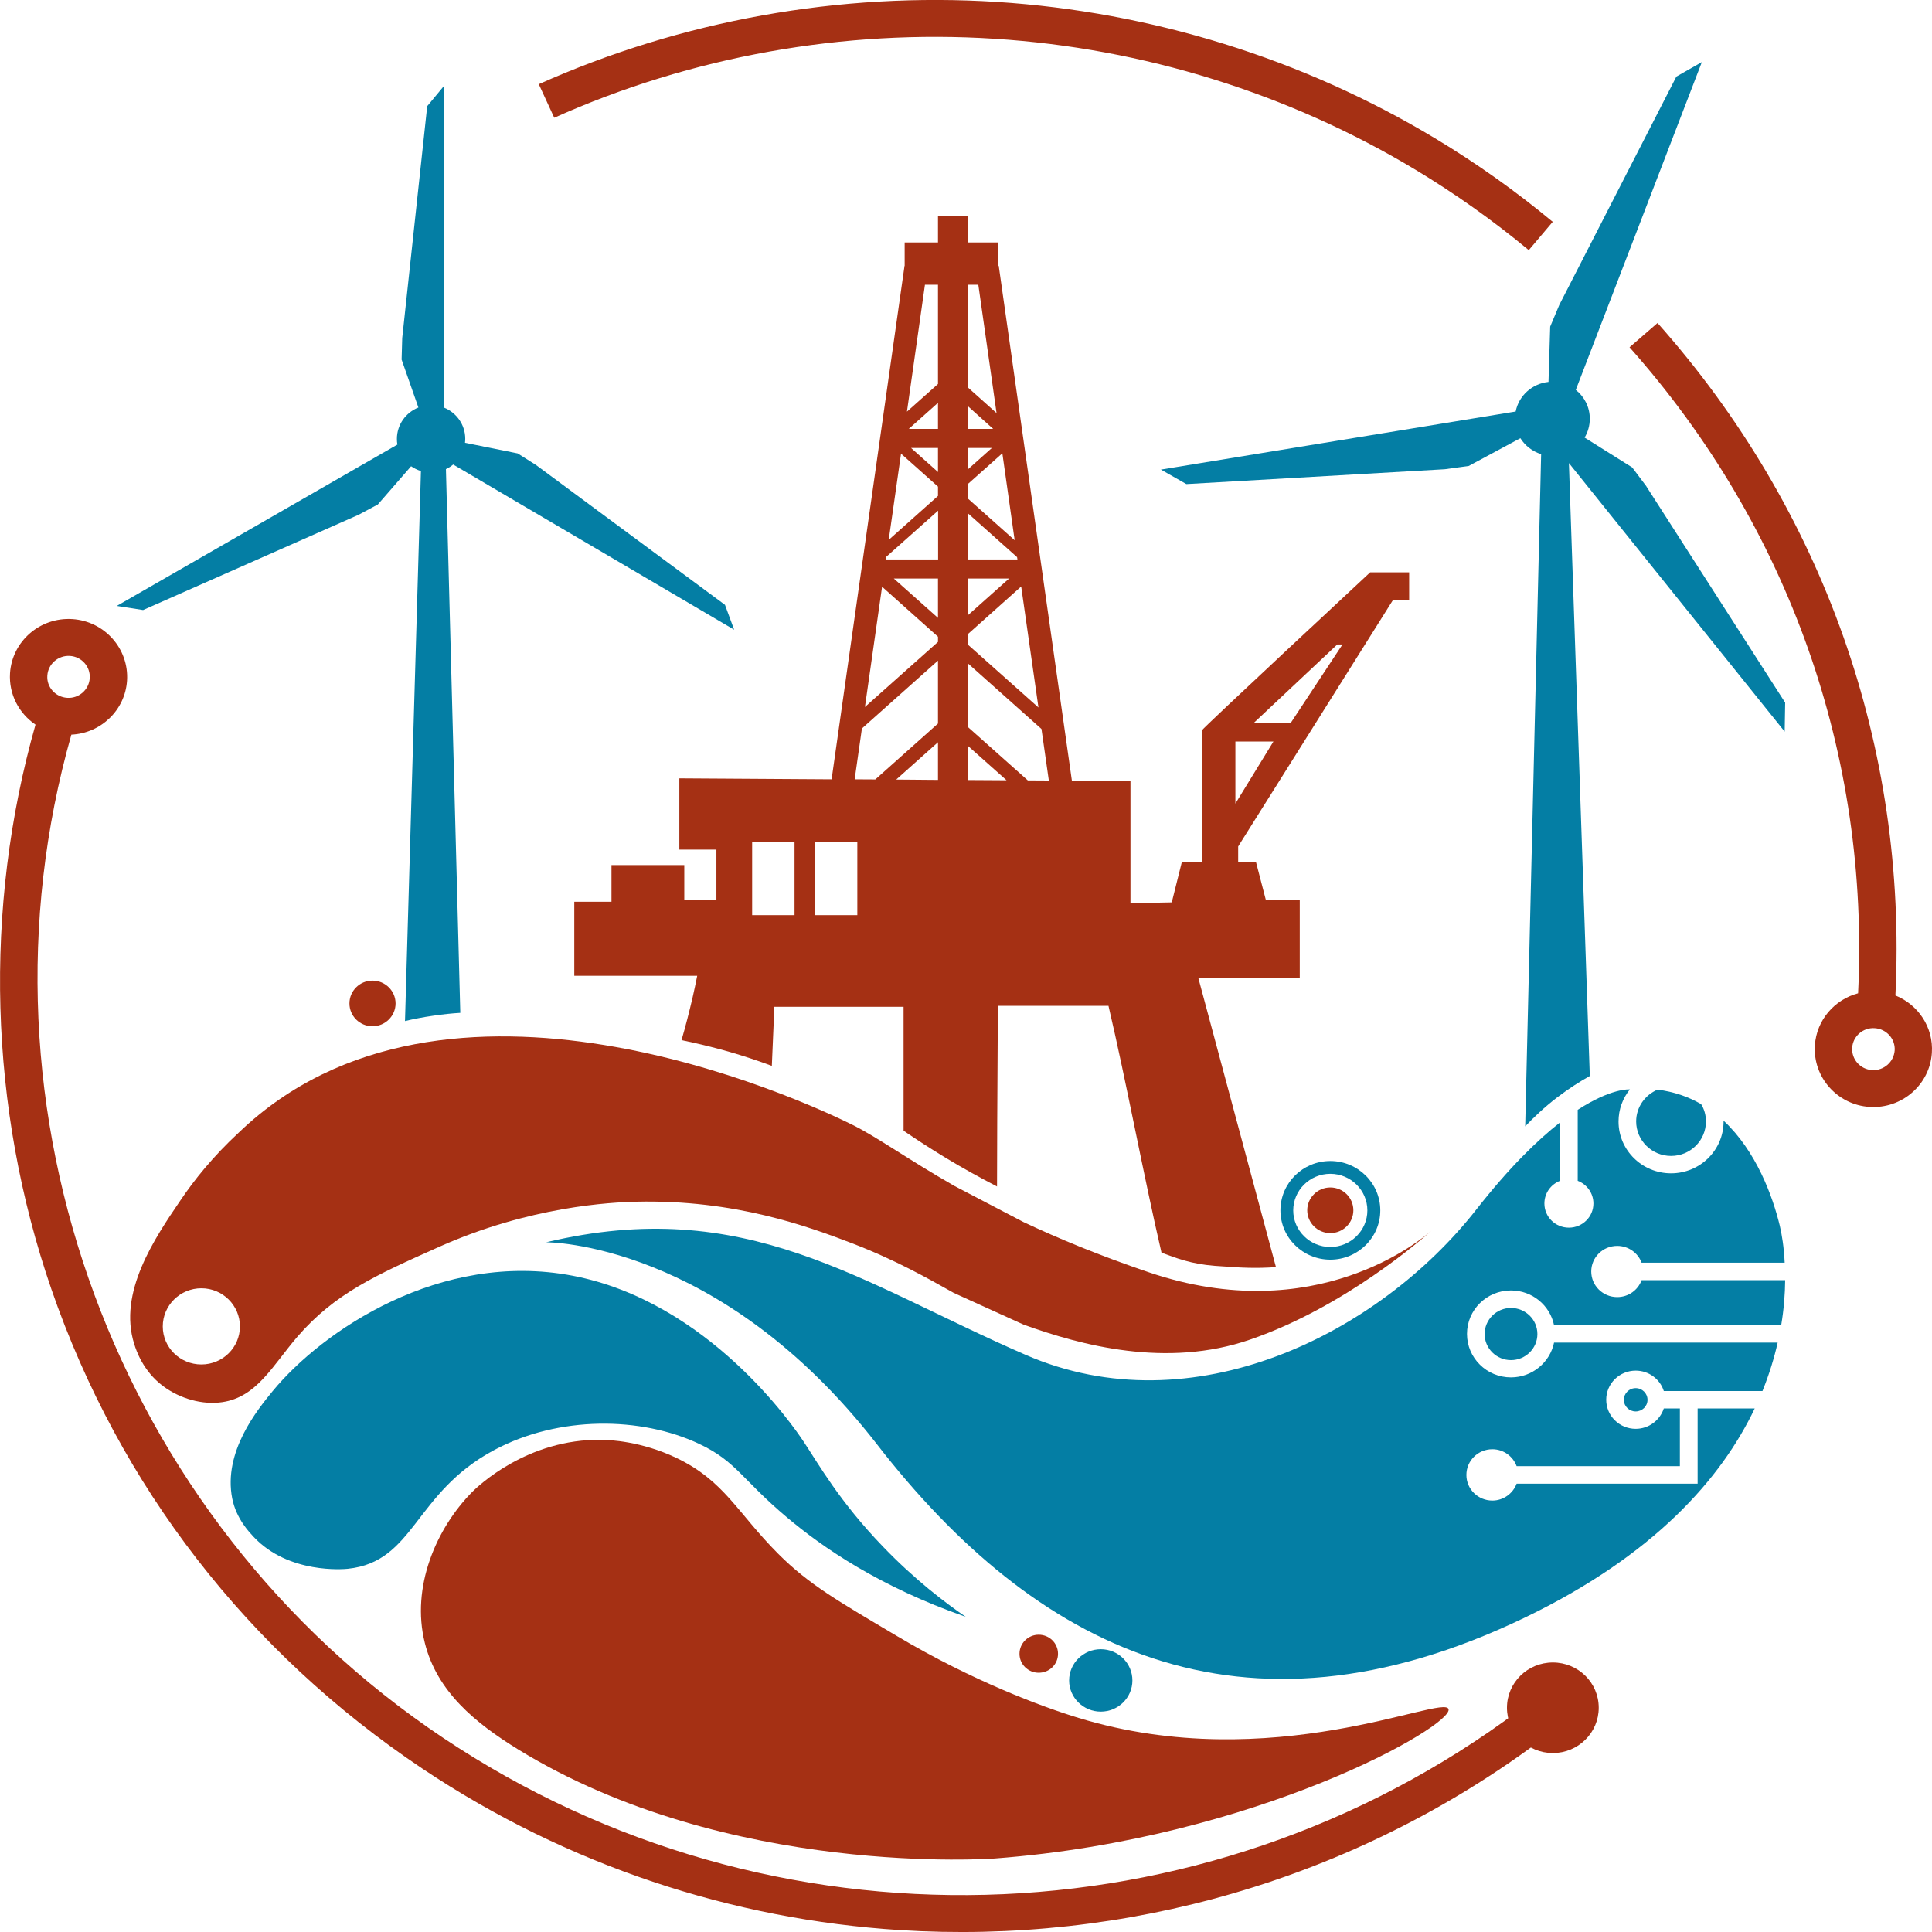
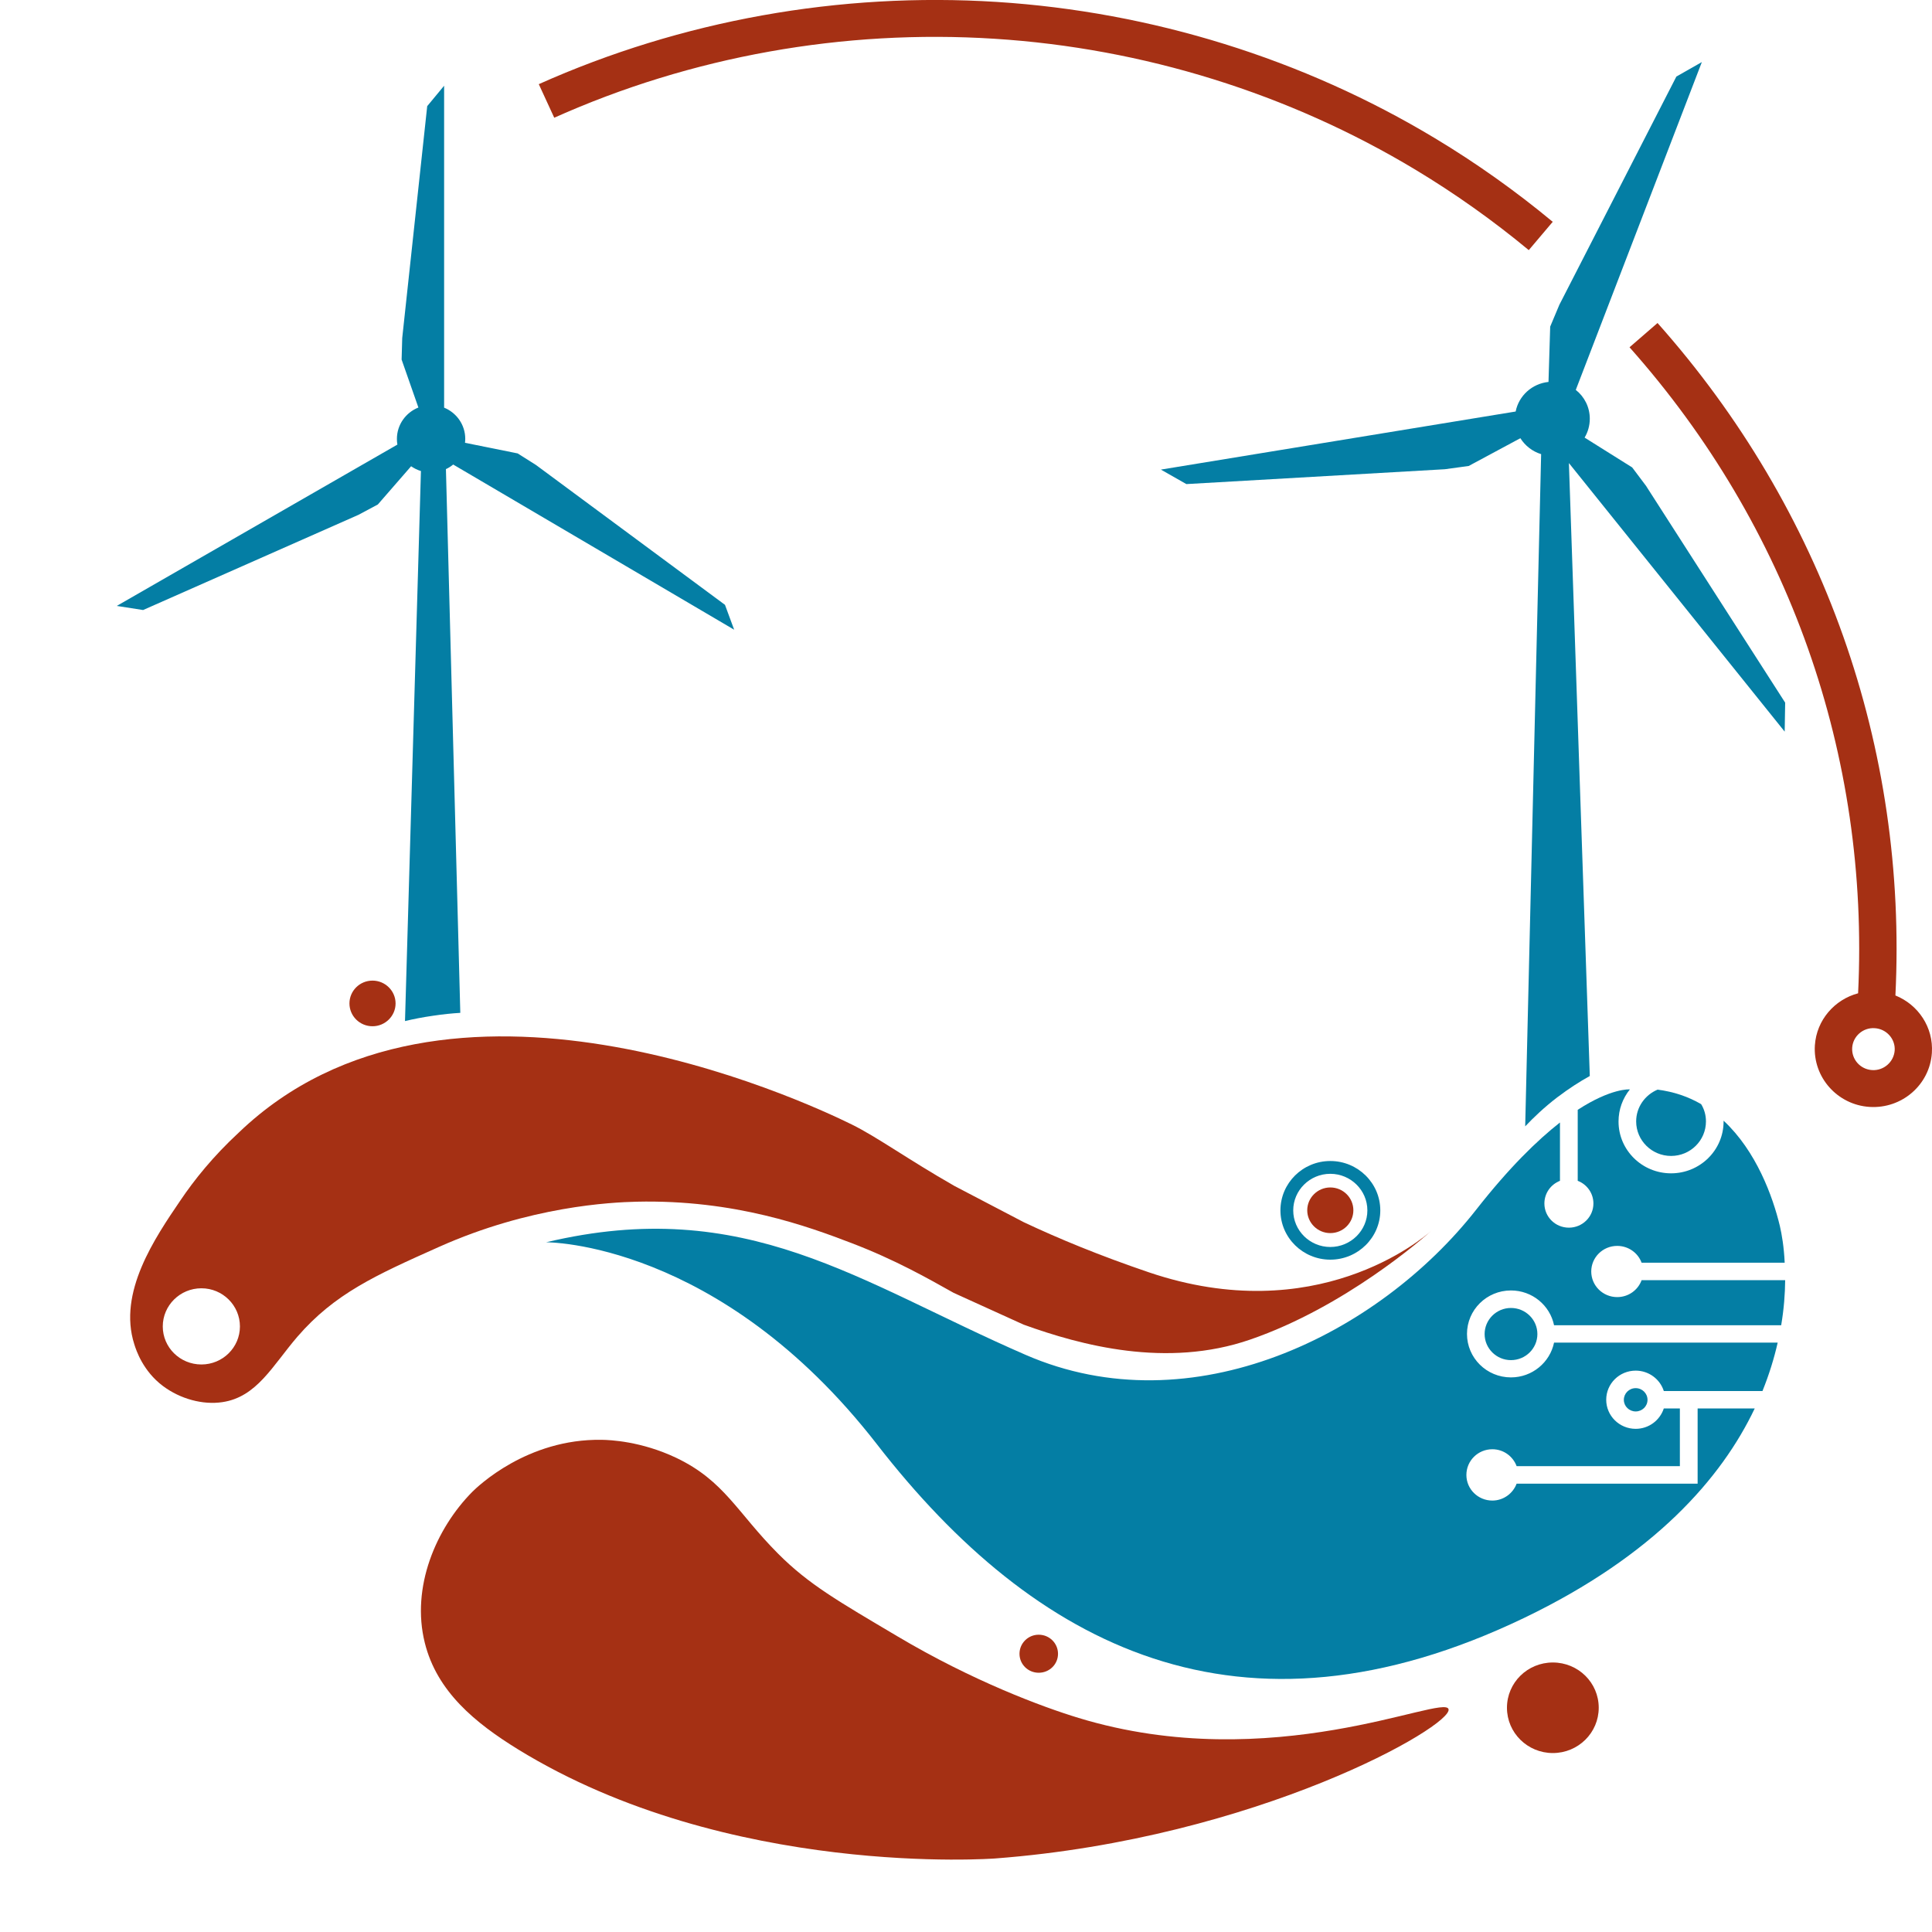
<svg xmlns="http://www.w3.org/2000/svg" width="16" height="16" viewBox="0 0 16 16" fill="none">
  <path d="M11.017 10.432C10.789 10.432 10.604 10.249 10.604 10.024C10.604 9.798 10.789 9.615 11.017 9.615C11.245 9.615 11.431 9.798 11.431 10.024C11.431 10.249 11.245 10.432 11.017 10.432ZM11.017 9.721C10.848 9.721 10.71 9.857 10.71 10.024C10.71 10.191 10.848 10.327 11.017 10.327C11.186 10.327 11.324 10.191 11.324 10.024C11.324 9.857 11.186 9.721 11.017 9.721Z" fill="#047EA4" />
  <path d="M11.017 10.212C11.123 10.212 11.208 10.127 11.208 10.023C11.208 9.919 11.123 9.834 11.017 9.834C10.912 9.834 10.826 9.919 10.826 10.023C10.826 10.127 10.912 10.212 11.017 10.212Z" fill="#A53014" />
  <path d="M3.085 8.499C3.19 8.499 3.276 8.414 3.276 8.31C3.276 8.206 3.19 8.121 3.085 8.121C2.979 8.121 2.894 8.206 2.894 8.31C2.894 8.414 2.979 8.499 3.085 8.499Z" fill="#A53014" />
  <path d="M12.86 14.518C13.07 14.518 13.24 14.35 13.24 14.143C13.24 13.935 13.07 13.768 12.86 13.768C12.65 13.768 12.48 13.935 12.48 14.143C12.48 14.35 12.65 14.518 12.86 14.518Z" fill="#A53014" />
-   <path d="M9.116 14.175C9.261 14.175 9.378 14.059 9.378 13.917C9.378 13.774 9.261 13.658 9.116 13.658C8.972 13.658 8.854 13.774 8.854 13.917C8.854 14.059 8.972 14.175 9.116 14.175Z" fill="#047EA4" />
  <path d="M12.66 2.071C12.366 1.827 12.05 1.603 11.723 1.406C10.675 0.775 9.469 0.399 8.236 0.321C6.985 0.241 5.724 0.467 4.59 0.975L4.462 0.697C5.643 0.169 6.954 -0.067 8.256 0.016C9.539 0.098 10.793 0.488 11.884 1.145C12.225 1.35 12.553 1.583 12.859 1.837L12.661 2.071H12.66Z" fill="#A53014" />
  <path d="M15.697 8.244C15.798 6.194 15.101 4.221 13.727 2.675L13.495 2.876C14.815 4.361 15.484 6.256 15.388 8.226C15.193 8.278 15.044 8.447 15.03 8.657C15.013 8.921 15.216 9.15 15.483 9.167C15.751 9.184 15.982 8.983 15.999 8.719C16.013 8.508 15.886 8.32 15.697 8.244V8.244ZM15.504 8.862C15.406 8.856 15.333 8.773 15.339 8.677C15.345 8.582 15.429 8.508 15.526 8.515C15.623 8.521 15.697 8.604 15.691 8.699C15.684 8.795 15.6 8.868 15.504 8.862Z" fill="#A53014" />
-   <path d="M12.579 14.165C9.966 16.117 6.386 16.209 3.671 14.393C0.955 12.578 -0.291 9.187 0.591 6.084C0.834 6.073 1.036 5.882 1.052 5.637C1.069 5.373 0.866 5.144 0.599 5.127C0.331 5.11 0.1 5.311 0.083 5.575C0.072 5.75 0.157 5.908 0.294 6.001C-0.138 7.523 -0.093 9.174 0.426 10.678C0.989 12.307 2.051 13.679 3.498 14.647C4.701 15.451 6.068 15.896 7.45 15.984C9.313 16.102 11.205 15.574 12.765 14.408L12.579 14.165ZM0.579 5.432C0.676 5.438 0.75 5.521 0.743 5.617C0.737 5.712 0.653 5.786 0.556 5.779C0.459 5.773 0.385 5.69 0.392 5.595C0.398 5.499 0.482 5.426 0.579 5.432Z" fill="#A53014" />
-   <path d="M2.257 11.522C2.133 11.674 1.847 12.022 1.923 12.409C1.957 12.58 2.067 12.691 2.1 12.727C2.39 13.037 2.851 12.995 2.88 12.992C3.436 12.934 3.426 12.364 4.094 12.008C4.629 11.723 5.308 11.73 5.791 11.958C6.1 12.104 6.142 12.251 6.517 12.566C6.812 12.815 7.283 13.14 7.998 13.39C7.825 13.271 7.576 13.082 7.314 12.81C6.952 12.435 6.778 12.123 6.654 11.937C6.576 11.819 5.867 10.78 4.742 10.565C3.647 10.355 2.668 11.022 2.257 11.522Z" fill="#047EA4" />
  <path d="M13.839 9.573C13.999 9.573 14.128 9.445 14.128 9.287C14.128 9.235 14.114 9.186 14.088 9.144C13.983 9.083 13.863 9.041 13.727 9.024C13.623 9.068 13.55 9.169 13.55 9.287C13.55 9.445 13.68 9.573 13.839 9.573H13.839Z" fill="#047EA4" />
  <path d="M12.871 10.975H14.751C14.774 10.839 14.783 10.714 14.784 10.602H13.595C13.565 10.684 13.486 10.742 13.393 10.742C13.274 10.742 13.178 10.647 13.178 10.53C13.178 10.413 13.274 10.318 13.393 10.318C13.486 10.318 13.565 10.376 13.595 10.457H14.78C14.774 10.326 14.756 10.222 14.74 10.153C14.681 9.907 14.544 9.532 14.274 9.281C14.274 9.283 14.274 9.286 14.274 9.288C14.274 9.525 14.079 9.717 13.839 9.717C13.599 9.717 13.404 9.525 13.404 9.288C13.404 9.187 13.439 9.095 13.498 9.022C13.497 9.022 13.496 9.022 13.495 9.022C13.495 9.022 13.345 9.01 13.066 9.191V9.779C13.142 9.808 13.196 9.881 13.196 9.967C13.196 10.077 13.105 10.167 12.993 10.167C12.88 10.167 12.79 10.077 12.79 9.967C12.79 9.881 12.843 9.809 12.919 9.779V9.296C12.73 9.444 12.498 9.67 12.226 10.017C11.417 11.05 9.874 11.821 8.493 11.22C7.112 10.62 6.178 9.894 4.523 10.288C4.523 10.288 5.954 10.276 7.261 11.959C8.568 13.644 10.272 14.528 12.624 13.398C13.701 12.88 14.257 12.242 14.532 11.664H14.059V12.287H12.56C12.53 12.368 12.451 12.427 12.359 12.427C12.24 12.427 12.144 12.332 12.144 12.215C12.144 12.097 12.24 12.002 12.359 12.002C12.452 12.002 12.53 12.061 12.56 12.142H13.912V11.664H13.779C13.747 11.762 13.655 11.833 13.546 11.833C13.411 11.833 13.302 11.725 13.302 11.592C13.302 11.459 13.411 11.351 13.546 11.351C13.655 11.351 13.748 11.422 13.779 11.52H14.596C14.652 11.381 14.693 11.247 14.722 11.119H12.87C12.836 11.283 12.689 11.407 12.513 11.407C12.312 11.407 12.149 11.246 12.149 11.047C12.149 10.848 12.312 10.687 12.513 10.687C12.689 10.687 12.836 10.81 12.87 10.975L12.871 10.975Z" fill="#047EA4" />
  <path d="M13.448 11.593C13.448 11.646 13.492 11.689 13.546 11.689C13.6 11.689 13.644 11.646 13.644 11.593C13.644 11.539 13.6 11.496 13.546 11.496C13.492 11.496 13.448 11.539 13.448 11.593Z" fill="#047EA4" />
  <path d="M12.295 11.048C12.295 11.167 12.393 11.264 12.513 11.264C12.634 11.264 12.732 11.167 12.732 11.048C12.732 10.929 12.634 10.832 12.513 10.832C12.393 10.832 12.295 10.929 12.295 11.048Z" fill="#047EA4" />
-   <path d="M8.257 9.825C8.257 9.704 8.259 9.003 8.264 8.33H9.18C9.327 8.956 9.473 9.747 9.619 10.374C9.746 10.421 9.863 10.467 10.057 10.483C10.296 10.501 10.399 10.505 10.567 10.494L9.924 8.099H10.764V7.456H10.484L10.402 7.141H10.254V7.01L11.536 4.969H11.67V4.74H11.347C11.347 4.74 9.954 6.036 9.954 6.048V7.141H9.787L9.704 7.473L9.362 7.48V6.469L8.877 6.466L8.271 2.201L8.267 2.202V2.008H8.016V1.792H7.768V2.008H7.492V2.201H7.491L6.887 6.454L5.626 6.446V7.036H5.933V7.451H5.667V7.164H5.064V7.468H4.756V8.081H5.774C5.762 8.14 5.75 8.2 5.736 8.26C5.707 8.383 5.677 8.502 5.644 8.614C5.766 8.639 5.896 8.67 6.034 8.709C6.162 8.746 6.282 8.786 6.392 8.827C6.399 8.664 6.406 8.501 6.413 8.338H7.483C7.483 8.518 7.483 9.184 7.483 9.364C7.591 9.438 7.706 9.512 7.829 9.587C7.976 9.676 8.12 9.755 8.257 9.826V9.825ZM6.58 7.579H6.229V6.975H6.58V7.579ZM7.1 7.579H6.749V6.975H7.1V7.579ZM7.768 6.459L7.422 6.456L7.768 6.147V6.458V6.459ZM7.768 5.992L7.249 6.455L7.078 6.454L7.138 6.033L7.768 5.471V5.992ZM7.768 5.316L7.163 5.855L7.305 4.859L7.768 5.273V5.316ZM7.768 5.117L7.402 4.791H7.768V5.117ZM7.768 4.633H7.337L7.34 4.611L7.769 4.229V4.633H7.768ZM7.768 4.107L7.36 4.471L7.462 3.757L7.768 4.03V4.107ZM7.768 3.909L7.545 3.71H7.768V3.909ZM7.768 3.552H7.526L7.768 3.336V3.552ZM7.768 3.18L7.511 3.409L7.66 2.358H7.768V3.18ZM8.017 2.358H8.102L8.253 3.421L8.017 3.21V2.358ZM8.017 3.365L8.225 3.552H8.017V3.365ZM8.017 3.71H8.214L8.017 3.886V3.71ZM8.017 4.007L8.301 3.754L8.403 4.474L8.017 4.13V4.007ZM8.017 4.252L8.423 4.614L8.426 4.633H8.017V4.252ZM8.017 4.791H8.357L8.017 5.094V4.791ZM8.017 5.25L8.457 4.857L8.6 5.859L8.016 5.339V5.25H8.017ZM8.017 6.46V6.178L8.336 6.462L8.017 6.46ZM8.512 6.463L8.017 6.022V5.495L8.625 6.037L8.686 6.464L8.512 6.463V6.463ZM10.231 6.655V6.141H10.546L10.231 6.655ZM10.688 5.989H10.381L11.075 5.337H11.118L10.688 5.989Z" fill="#A53014" />
  <path d="M13.635 4.028L13.517 3.871L13.123 3.624C13.15 3.579 13.166 3.525 13.166 3.468C13.166 3.371 13.121 3.285 13.05 3.229L14.094 0.514L13.883 0.634L12.914 2.524L12.838 2.705L12.824 3.163C12.688 3.177 12.578 3.277 12.552 3.408L9.614 3.889L9.825 4.009L11.966 3.886L12.163 3.859L12.591 3.629C12.63 3.691 12.691 3.739 12.763 3.761C12.719 5.617 12.675 7.473 12.631 9.328C12.701 9.254 12.789 9.17 12.896 9.088C12.992 9.015 13.083 8.957 13.166 8.911C13.108 7.219 13.051 5.527 12.993 3.835L14.78 6.059L14.784 5.819L13.635 4.029V4.028Z" fill="#047EA4" />
  <path d="M3.404 3.861C3.429 3.878 3.456 3.892 3.486 3.901C3.442 5.42 3.398 6.938 3.354 8.456C3.425 8.439 3.502 8.424 3.586 8.412C3.666 8.4 3.742 8.392 3.812 8.388C3.772 6.887 3.733 5.386 3.693 3.885C3.715 3.875 3.735 3.862 3.753 3.847L6.08 5.215L6.004 5.009L4.439 3.851L4.287 3.755L3.851 3.667C3.852 3.656 3.853 3.645 3.853 3.634C3.853 3.518 3.781 3.418 3.678 3.376V0.71L3.538 0.879L3.331 2.8L3.326 2.978L3.465 3.375C3.361 3.416 3.287 3.517 3.287 3.635C3.287 3.651 3.288 3.666 3.291 3.682L0.967 5.018L1.185 5.052L2.97 4.263L3.129 4.178L3.404 3.862L3.404 3.861Z" fill="#047EA4" />
  <path d="M8.602 13.853C8.691 13.853 8.762 13.783 8.762 13.696C8.762 13.609 8.691 13.538 8.602 13.538C8.514 13.538 8.443 13.609 8.443 13.696C8.443 13.783 8.514 13.853 8.602 13.853Z" fill="#A53014" />
  <path d="M11.996 14.154C11.956 14.027 10.533 14.715 8.932 14.227C8.632 14.136 8.054 13.921 7.43 13.55C6.945 13.262 6.699 13.123 6.444 12.867C6.104 12.526 6 12.264 5.6 12.073C5.309 11.935 5.051 11.925 4.984 11.924C4.363 11.913 3.952 12.315 3.912 12.354C3.611 12.658 3.403 13.144 3.518 13.605C3.618 14.008 3.934 14.268 4.291 14.488C6.032 15.558 8.242 15.391 8.242 15.391C10.413 15.226 12.039 14.289 11.996 14.154V14.154Z" fill="#A53014" />
  <path d="M9.515 10.537C9.106 10.398 8.765 10.257 8.477 10.121L7.905 9.822C7.518 9.601 7.264 9.416 7.055 9.313C6.64 9.108 3.687 7.739 1.978 9.379C1.765 9.576 1.609 9.771 1.495 9.94C1.282 10.253 0.975 10.704 1.112 11.132C1.128 11.184 1.185 11.355 1.349 11.478C1.493 11.586 1.68 11.636 1.841 11.612C2.127 11.57 2.256 11.311 2.463 11.07C2.772 10.713 3.11 10.561 3.634 10.327C4.389 9.989 5.062 9.957 5.271 9.952C6.086 9.933 6.695 10.158 7.053 10.295C7.416 10.434 7.686 10.588 7.898 10.707L8.477 10.97C8.95 11.141 9.661 11.333 10.353 11.094C11.138 10.824 11.784 10.255 11.856 10.191C11.771 10.266 10.894 11.004 9.515 10.537ZM1.668 11.3C1.491 11.3 1.348 11.159 1.348 10.985C1.348 10.811 1.491 10.669 1.668 10.669C1.844 10.669 1.987 10.811 1.987 10.985C1.987 11.159 1.844 11.3 1.668 11.3Z" fill="#A53014" />
</svg>